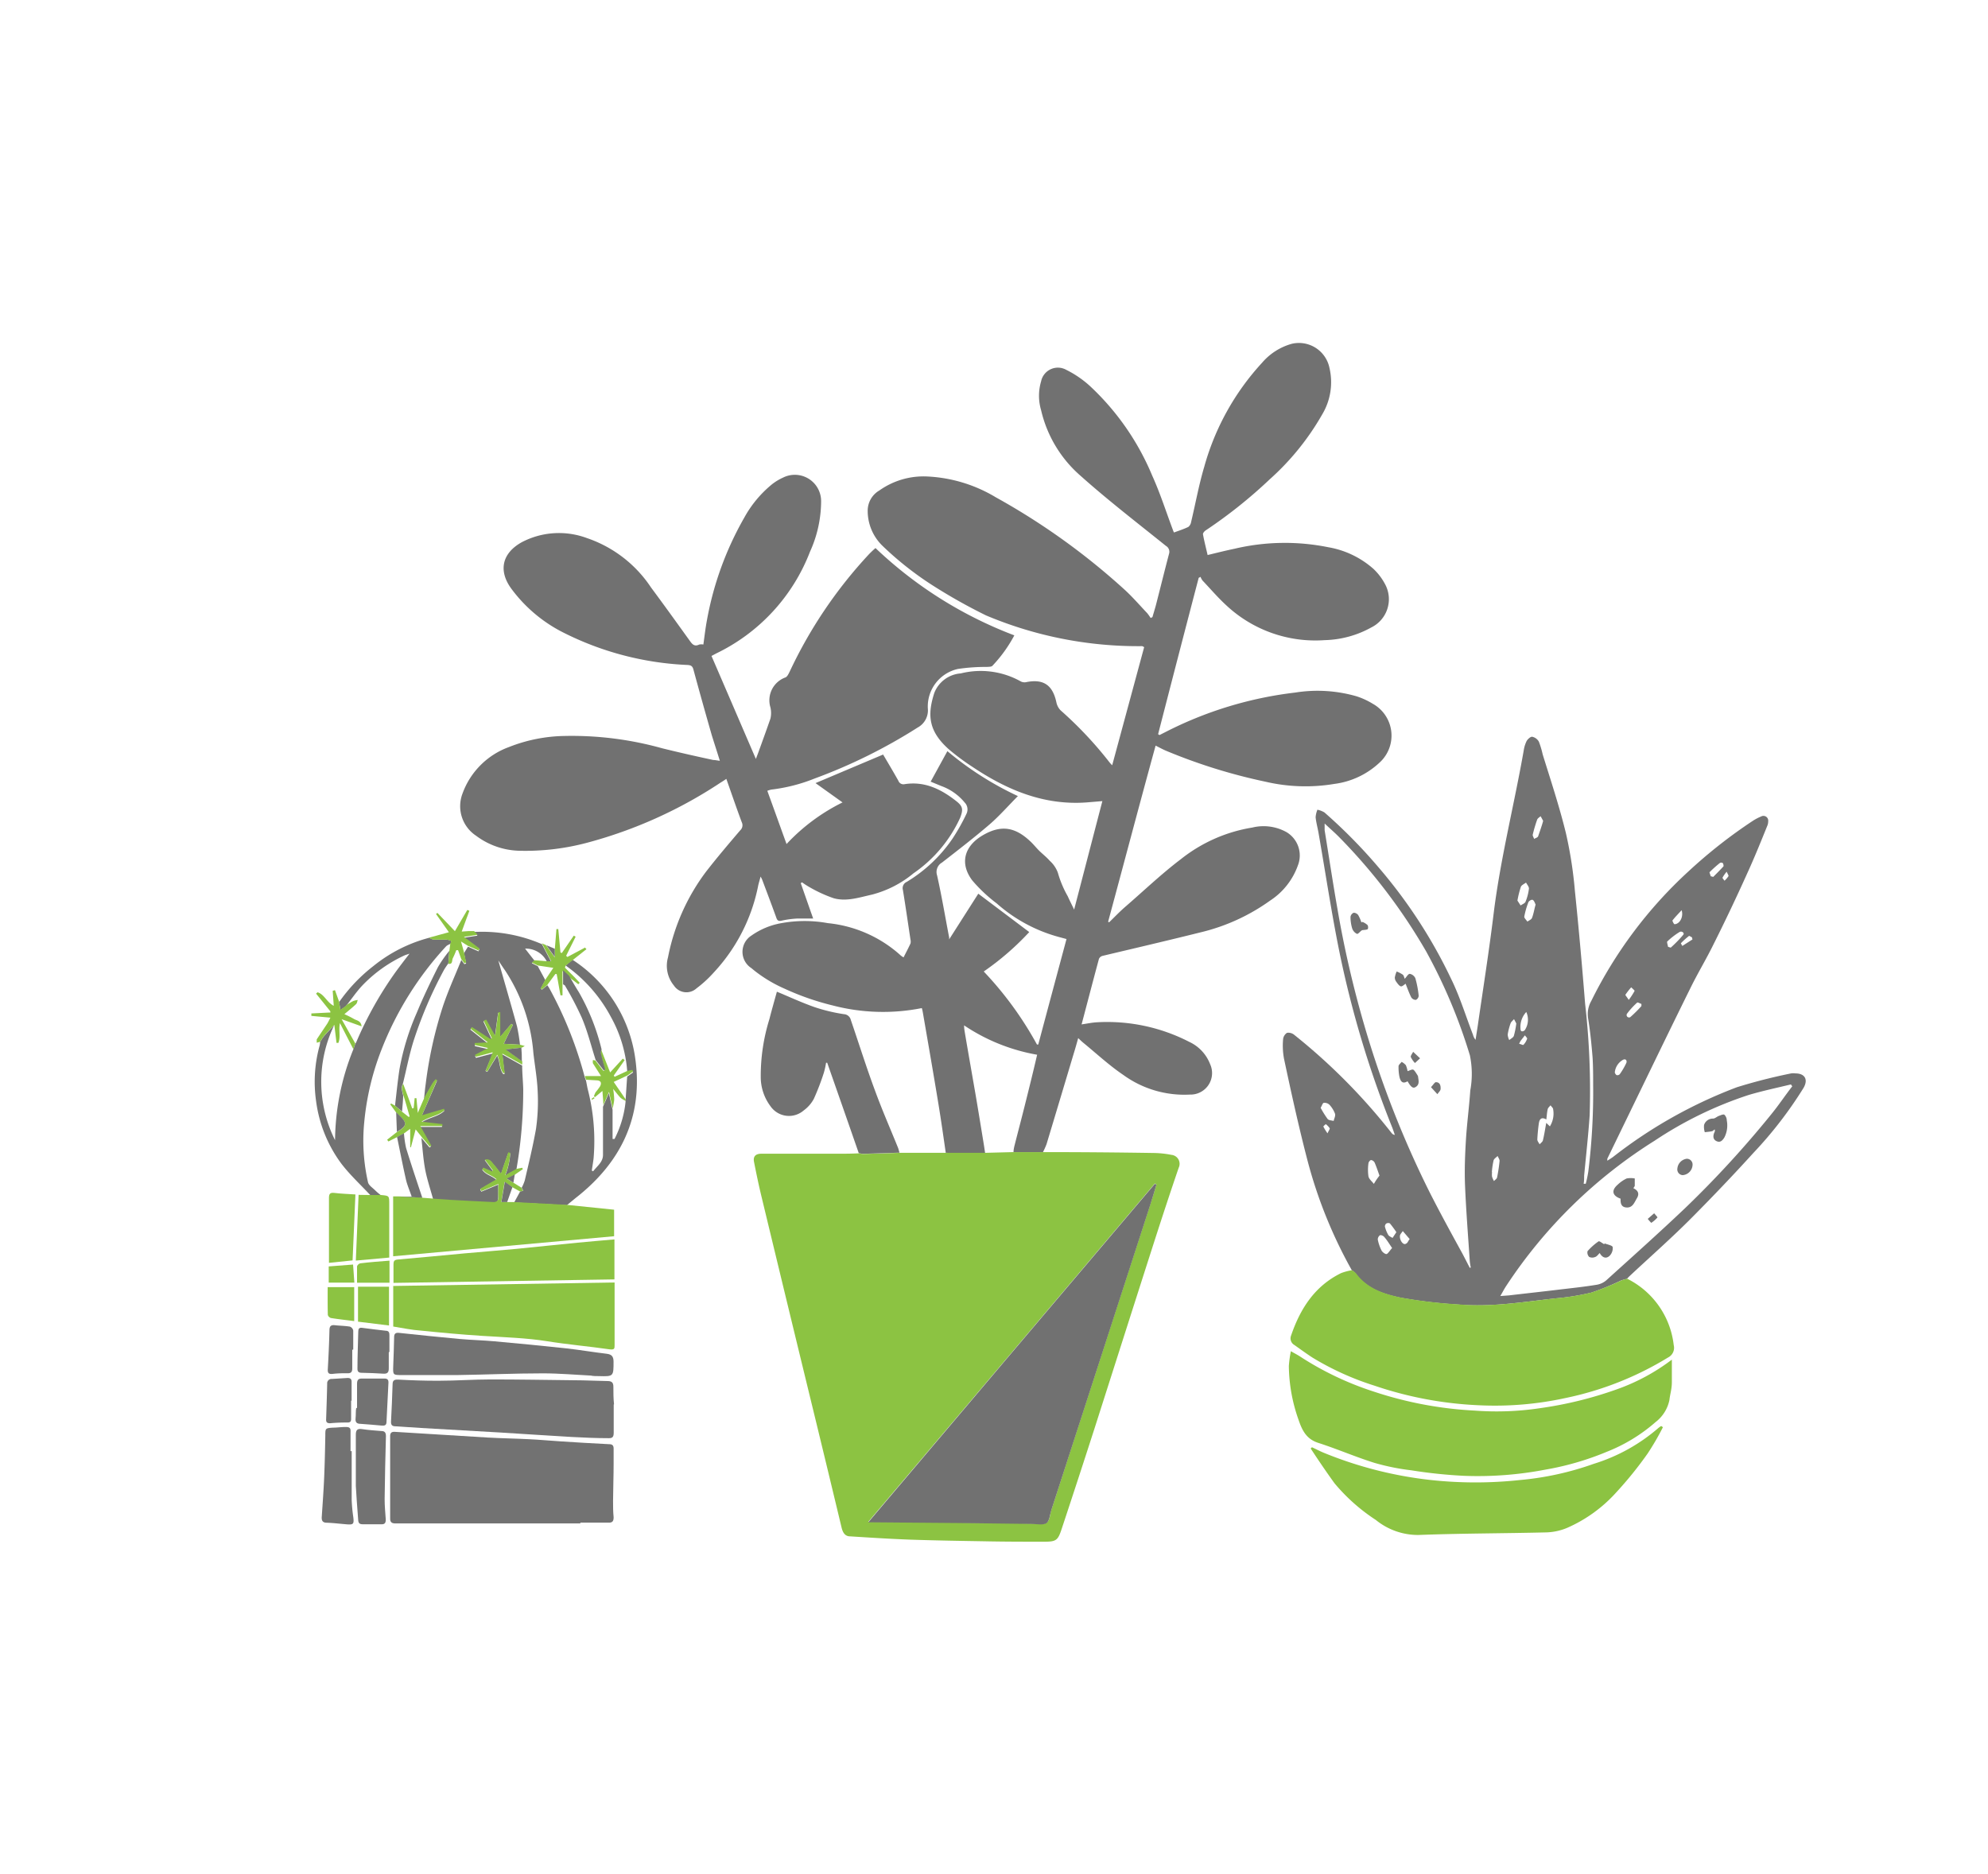
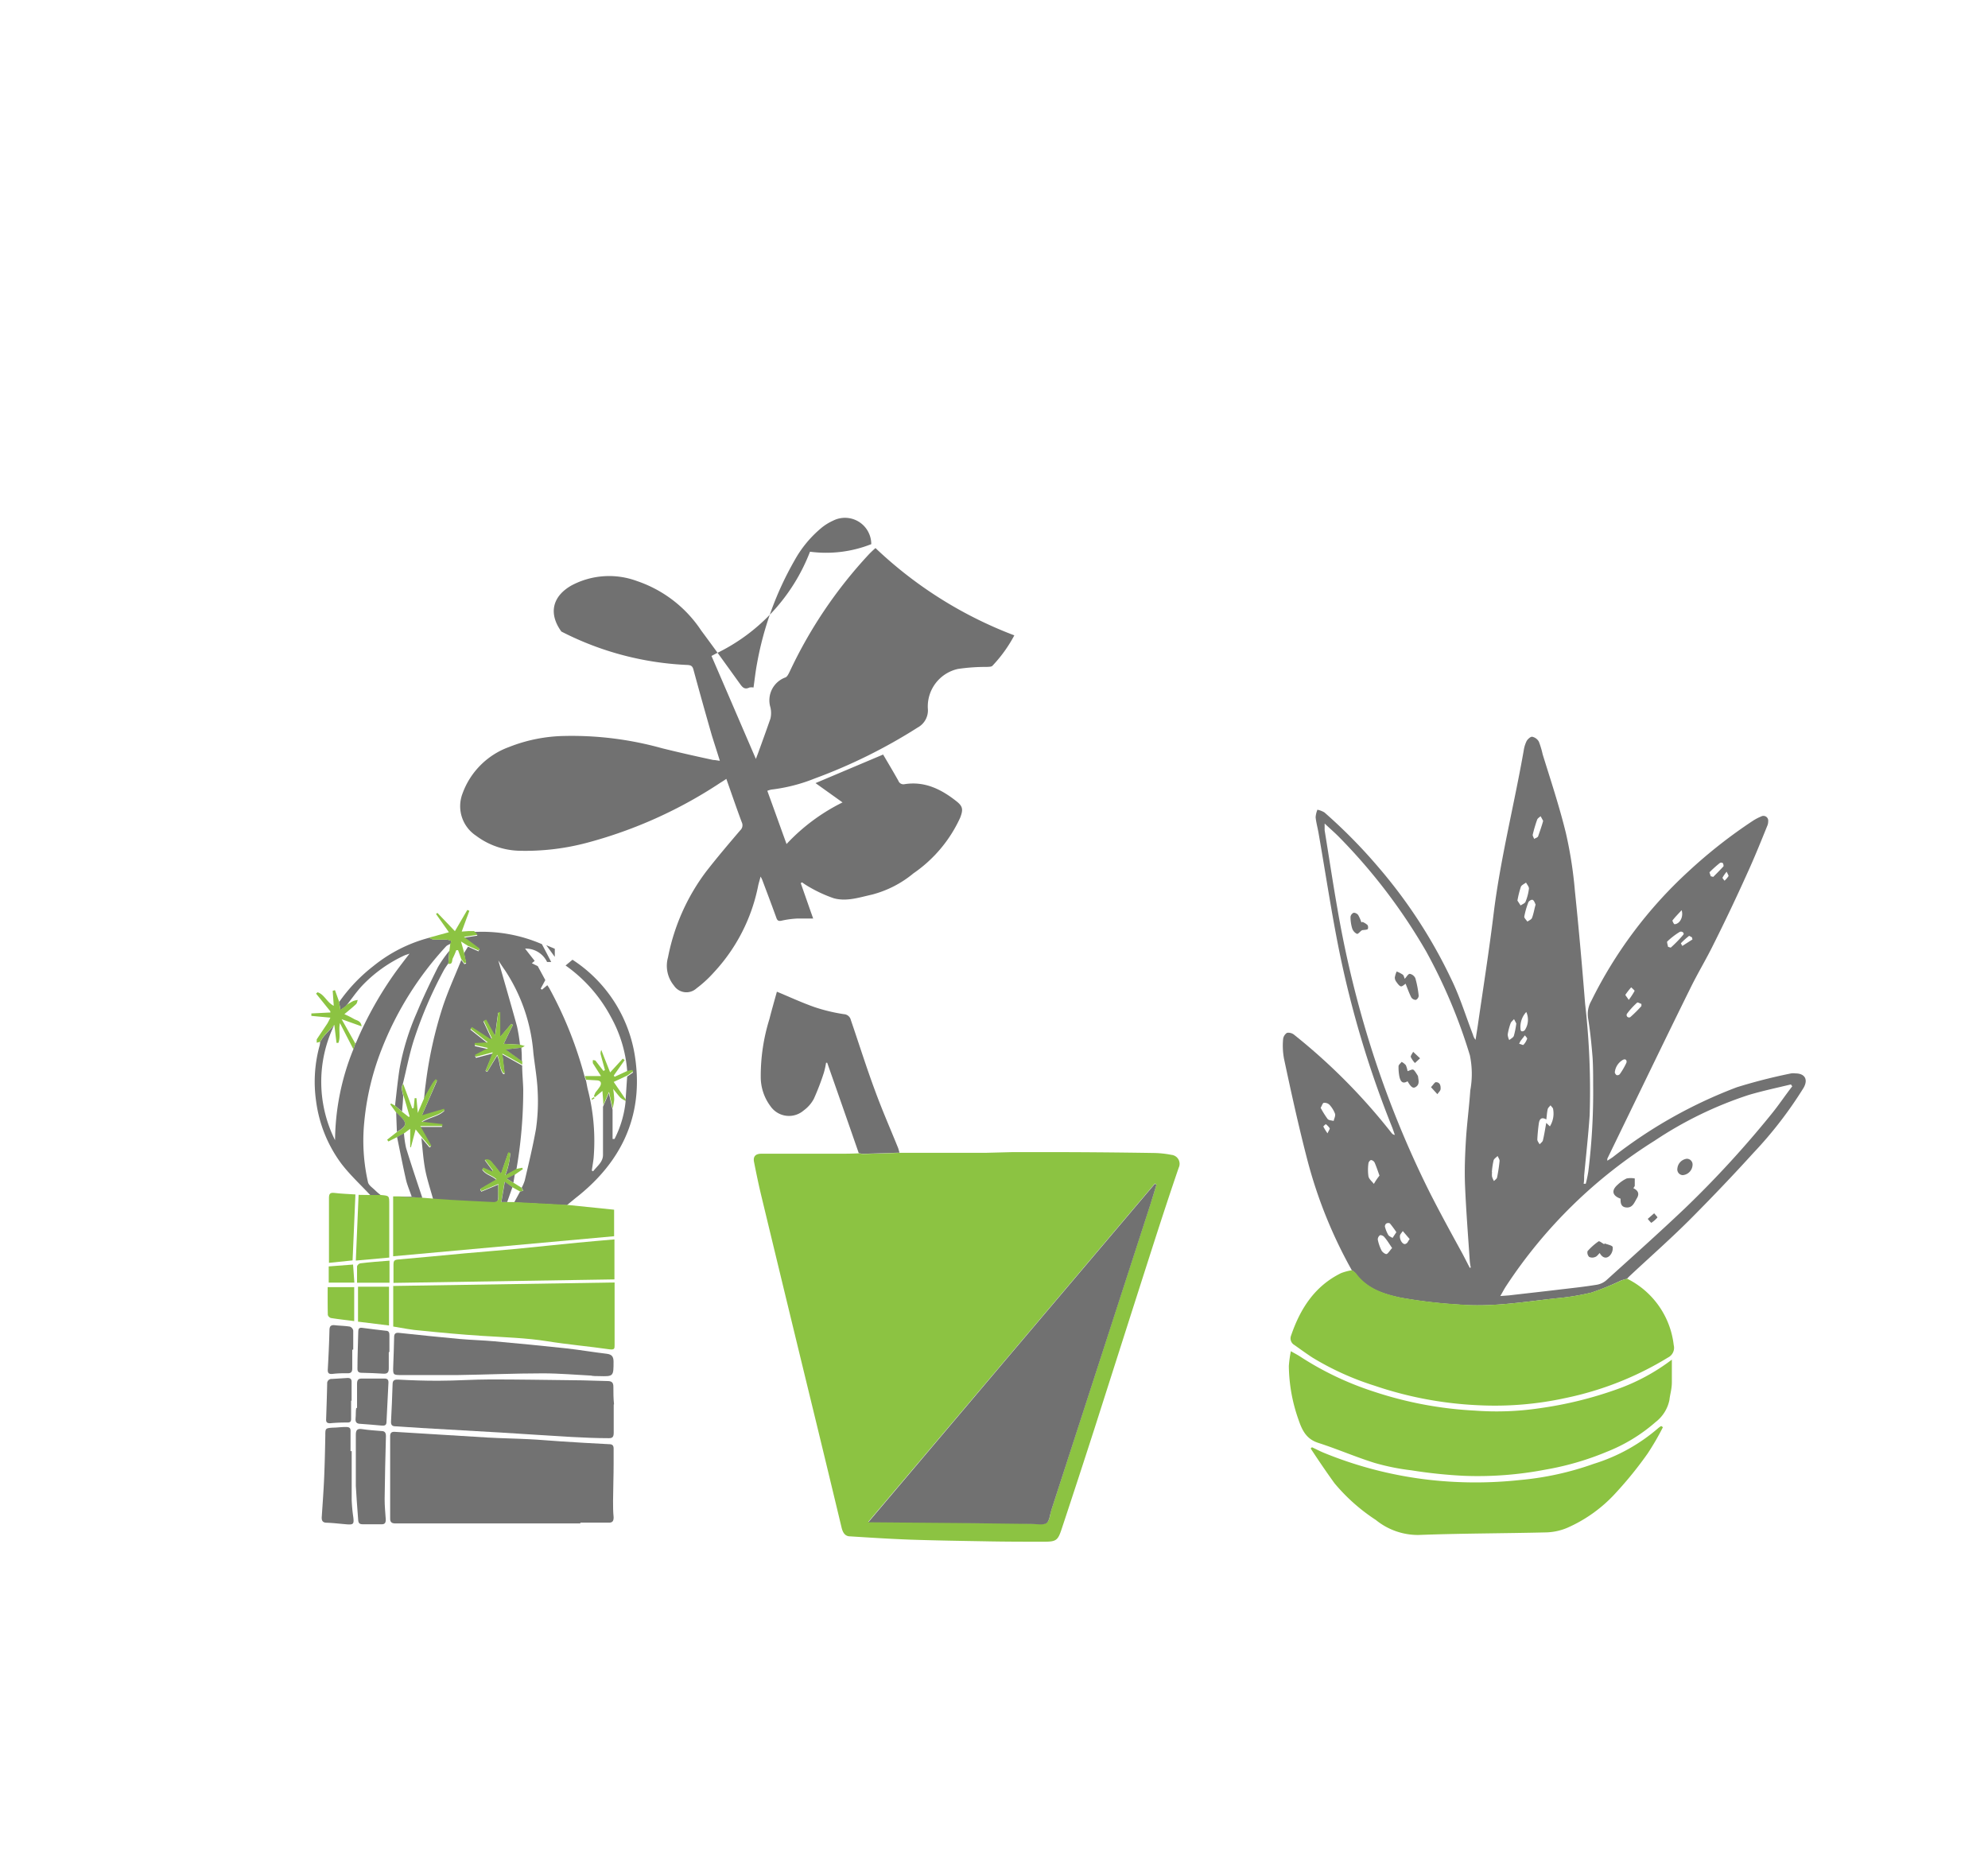
<svg xmlns="http://www.w3.org/2000/svg" viewBox="0 0 244.99 230.98">
  <rect x="0" y="0" width="244.99" height="230.98" fill="#333333" stroke="none" />
  <defs>
    <style>.cls-1{fill:#fff;}.cls-2{fill:#717171;}.cls-3{fill:#727272;}.cls-4{fill:#8cc342;}.cls-5{fill:#8cc342;}</style>
  </defs>
  <g id="Layer_2" data-name="Layer 2">
    <g id="Body_Section" data-name="Body Section">
      <rect class="cls-1" width="244.99" height="230.98" transform="translate(244.99 230.98) rotate(180)" />
-       <path class="cls-2" d="M116.55,142.09c-.29-2-.57-4-.9-6-.62-3.78-1.28-7.56-1.93-11.33a4.3,4.3,0,0,0-.12-.51,24.49,24.49,0,0,1-11-.33,32.32,32.32,0,0,1-5.91-2.06,17,17,0,0,1-3.75-2.25l-.35-.29a2.38,2.38,0,0,1,0-4,9.13,9.13,0,0,1,3.71-1.54,15.93,15.93,0,0,1,5.72,0,15.69,15.69,0,0,1,9,4,2.35,2.35,0,0,0,.33.22c.3-.59.59-1.14.85-1.7a1,1,0,0,0,0-.5c-.3-2-.6-4.07-.93-6.1a.84.84,0,0,1,.46-1,18.14,18.14,0,0,0,5.64-5.32,24.94,24.94,0,0,0,1.73-3.07,1.22,1.22,0,0,0-.22-1.4A6.65,6.65,0,0,0,116,96.88l-1.31-.54,2.06-3.76a39.25,39.25,0,0,0,8.69,5.54c-1.22,1.23-2.29,2.46-3.51,3.51-1.89,1.62-3.87,3.15-5.84,4.68a1.34,1.34,0,0,0-.61,1.58c.57,2.54,1,5.11,1.49,7.66,0,.1,0,.2,0,.23l3.59-5.63,6.28,4.73a33.81,33.81,0,0,1-5.61,4.86,43,43,0,0,1,6.56,9l.16,0c1.15-4.32,2.31-8.64,3.48-13l-1-.27a19.05,19.05,0,0,1-7.6-4.12,18.84,18.84,0,0,1-3-2.82c-1.6-2.11-1-4.23,1.25-5.56s4-1.06,5.89.73c.4.37.74.81,1.13,1.19s.89.77,1.27,1.21a3.64,3.64,0,0,1,1,1.48,12.89,12.89,0,0,0,1.21,2.88c.23.52.48,1,.79,1.65,1.18-4.52,2.31-8.9,3.48-13.37l-1.93.16c-5.28.39-9.84-1.54-14.11-4.4a29.19,29.19,0,0,1-2.83-2.1c-2.53-2.23-2.74-4.21-1.84-7A3.79,3.79,0,0,1,118.4,83a10.12,10.12,0,0,1,7.42,1,1,1,0,0,0,.67.07c2.1-.41,3.23.36,3.69,2.48a2,2,0,0,0,.52,1A47.5,47.5,0,0,1,136.76,94a3.35,3.35,0,0,0,.3.32L141,79.76c-.15-.07-.2-.12-.26-.12a48.23,48.23,0,0,1-19.23-3.79,67.51,67.51,0,0,1-6.72-3.79,39.85,39.85,0,0,1-6-4.75,6,6,0,0,1-1.86-4.41,2.88,2.88,0,0,1,1.44-2.45,9.41,9.41,0,0,1,5.94-1.72,18,18,0,0,1,8.4,2.56,84,84,0,0,1,16,11.5c.94.88,1.79,1.86,2.68,2.8a6.6,6.6,0,0,1,.41.58l.22-.11c.14-.49.3-1,.43-1.48.54-2.1,1.06-4.21,1.61-6.3a.84.84,0,0,0-.38-1c-3.53-2.84-7.13-5.61-10.5-8.62a15.27,15.27,0,0,1-4.88-8.1,6.25,6.25,0,0,1,0-3.56,2.11,2.11,0,0,1,3.11-1.41,12.59,12.59,0,0,1,2.92,2A31.75,31.75,0,0,1,142,58.64c1,2.21,1.72,4.5,2.57,6.75a1.13,1.13,0,0,0,.11.24c.62-.23,1.22-.42,1.77-.69a1,1,0,0,0,.34-.62c.54-2.26.95-4.55,1.61-6.77a31.21,31.21,0,0,1,7.14-12.85,7.42,7.42,0,0,1,3.67-2.33,3.84,3.84,0,0,1,4.63,3,7.71,7.71,0,0,1-.9,5.71,31.84,31.84,0,0,1-6.47,8,59.16,59.16,0,0,1-7.9,6.3c-.15.1-.35.34-.32.48.15.84.37,1.67.57,2.55,1-.24,2.14-.53,3.29-.77a27,27,0,0,1,11.59-.19,11.25,11.25,0,0,1,5.56,2.67,7.29,7.29,0,0,1,1.49,2A3.88,3.88,0,0,1,169,77.33a12.44,12.44,0,0,1-5.77,1.57,16.06,16.06,0,0,1-12.16-4.34c-1-.92-1.92-2-2.87-3a1.69,1.69,0,0,1-.25-.46l-.23.12q-2.52,9.63-5,19.27l.17.11.67-.34a47.08,47.08,0,0,1,16.06-4.9,17.38,17.38,0,0,1,7.55.46,9.22,9.22,0,0,1,2,.92A4.49,4.49,0,0,1,170,94a10,10,0,0,1-5.56,2.62,21.63,21.63,0,0,1-8.48-.27,68.4,68.4,0,0,1-12.27-3.82c-.4-.17-.78-.38-1.28-.63-2,7.28-3.9,14.49-5.85,21.7l.12.08c.62-.6,1.21-1.22,1.85-1.79,2.32-2,4.57-4.16,7-6a19,19,0,0,1,8.79-3.89,5.82,5.82,0,0,1,4.2.55,3.35,3.35,0,0,1,1.43,4.1,8.63,8.63,0,0,1-3.44,4.36,24.36,24.36,0,0,1-8.54,3.9c-4,1-8,1.93-12.08,2.9a.67.67,0,0,0-.46.37c-.72,2.66-1.41,5.32-2.14,8.08.7-.1,1.29-.23,1.89-.26a22.07,22.07,0,0,1,11.39,2.42,5,5,0,0,1,2.55,2.72,2.65,2.65,0,0,1-2.48,3.77,12.81,12.81,0,0,1-8.21-2.42c-1.73-1.17-3.28-2.61-4.9-3.94-.2-.16-.38-.34-.66-.6-.21.76-.39,1.4-.58,2-1.1,3.69-2.21,7.39-3.32,11.07a9.28,9.28,0,0,1-.45,1l-3.62,0c0-.26.05-.52.11-.77.43-1.7.88-3.39,1.3-5.08.5-2,1-4,1.5-6.17a23.31,23.31,0,0,1-9-3.62c0,.41.06.69.11,1,.43,2.54.88,5.08,1.32,7.62.31,1.83.61,3.67.91,5.5.09.53.17,1.07.25,1.61Z" />
-       <path class="cls-2" d="M87.68,80.85c1.83,4.23,3.62,8.4,5.47,12.69.12-.32.22-.57.31-.82.5-1.38,1-2.75,1.48-4.14a3,3,0,0,0,0-1.4,3,3,0,0,1,1.84-3.68c.24-.08.41-.47.55-.75a56.16,56.16,0,0,1,9.74-14.42c.18-.19.37-.37.56-.55l.26-.23A51,51,0,0,0,125,78.31a17,17,0,0,1-2.7,3.75c-.13.14-.45.12-.68.14a23.44,23.44,0,0,0-3.57.25,4.74,4.74,0,0,0-3.71,4.85,2.41,2.41,0,0,1-1.25,2.37,66,66,0,0,1-12.66,6.27,21,21,0,0,1-5.38,1.38,3.16,3.16,0,0,0-.49.15c.79,2.17,1.55,4.3,2.37,6.56a23.89,23.89,0,0,1,6.9-5.13l-3.33-2.38L108.83,93c.63,1.07,1.27,2.14,1.88,3.23a.66.66,0,0,0,.77.42c2.51-.39,4.56.65,6.44,2.15.74.6.79,1,.4,2a16.75,16.75,0,0,1-5.75,6.84,13.17,13.17,0,0,1-5.14,2.63c-1.54.34-3.11.88-4.69.44a16.8,16.8,0,0,1-2.9-1.32,9.5,9.5,0,0,1-1-.64l-.16.1c.5,1.43,1,2.86,1.53,4.36-.67,0-1.28,0-1.89,0a11.2,11.2,0,0,0-1.93.25c-.48.12-.61,0-.75-.43-.56-1.55-1.14-3.08-1.72-4.62a3.26,3.26,0,0,0-.19-.37c-.12.48-.24.83-.31,1.19A21.89,21.89,0,0,1,88,119.82a14.71,14.71,0,0,1-2.17,2,1.84,1.84,0,0,1-2.78-.35,3.83,3.83,0,0,1-.73-3.47A25.72,25.72,0,0,1,87,107.45c1.35-1.74,2.78-3.42,4.22-5.11a.84.84,0,0,0,.19-1c-.65-1.74-1.25-3.5-1.9-5.34-.25.17-.46.31-.68.44a55.68,55.68,0,0,1-16.44,7.42,29.45,29.45,0,0,1-8.31,1A9.24,9.24,0,0,1,58.66,103,4.36,4.36,0,0,1,57,97.8a9.56,9.56,0,0,1,5.71-5.72,19.41,19.41,0,0,1,6.86-1.37,41.33,41.33,0,0,1,12,1.51c2.1.52,4.22,1,6.33,1.45.23,0,.46.06.81.1-.35-1.13-.68-2.14-1-3.17-.77-2.69-1.53-5.39-2.26-8.09-.12-.43-.31-.52-.72-.55a37.48,37.48,0,0,1-15.55-4.12A18.07,18.07,0,0,1,63,72.54c-1.62-2.23-1.11-4.37,1.3-5.71a9.87,9.87,0,0,1,8-.52,15.42,15.42,0,0,1,7.93,6.1c1.59,2.14,3.15,4.31,4.71,6.48.32.44.58.87,1.23.55a1.39,1.39,0,0,1,.51,0c.14-1,.25-2,.44-3a39.59,39.59,0,0,1,4.6-12.64,14,14,0,0,1,3.43-4.12,6.55,6.55,0,0,1,1.34-.81,3.24,3.24,0,0,1,4.7,2.9A15.13,15.13,0,0,1,99.82,68,23.13,23.13,0,0,1,88.26,80.54Z" />
+       <path class="cls-2" d="M87.68,80.85c1.83,4.23,3.62,8.4,5.47,12.69.12-.32.22-.57.31-.82.5-1.38,1-2.75,1.48-4.14a3,3,0,0,0,0-1.4,3,3,0,0,1,1.84-3.68c.24-.08.41-.47.55-.75a56.16,56.16,0,0,1,9.74-14.42c.18-.19.37-.37.56-.55l.26-.23A51,51,0,0,0,125,78.31a17,17,0,0,1-2.7,3.75c-.13.14-.45.12-.68.14a23.44,23.44,0,0,0-3.57.25,4.74,4.74,0,0,0-3.71,4.85,2.41,2.41,0,0,1-1.25,2.37,66,66,0,0,1-12.66,6.27,21,21,0,0,1-5.38,1.38,3.16,3.16,0,0,0-.49.15c.79,2.17,1.55,4.3,2.37,6.56a23.89,23.89,0,0,1,6.9-5.13l-3.33-2.38L108.83,93c.63,1.07,1.27,2.14,1.88,3.23a.66.66,0,0,0,.77.42c2.51-.39,4.56.65,6.44,2.15.74.6.79,1,.4,2a16.75,16.75,0,0,1-5.75,6.84,13.17,13.17,0,0,1-5.14,2.63c-1.54.34-3.11.88-4.69.44a16.8,16.8,0,0,1-2.9-1.32,9.5,9.5,0,0,1-1-.64l-.16.1c.5,1.43,1,2.86,1.53,4.36-.67,0-1.28,0-1.89,0a11.2,11.2,0,0,0-1.93.25c-.48.12-.61,0-.75-.43-.56-1.55-1.14-3.08-1.72-4.62a3.26,3.26,0,0,0-.19-.37c-.12.48-.24.83-.31,1.19A21.89,21.89,0,0,1,88,119.82a14.71,14.71,0,0,1-2.17,2,1.84,1.84,0,0,1-2.78-.35,3.83,3.83,0,0,1-.73-3.47A25.72,25.72,0,0,1,87,107.45c1.35-1.74,2.78-3.42,4.22-5.11a.84.84,0,0,0,.19-1c-.65-1.74-1.25-3.5-1.9-5.34-.25.17-.46.31-.68.44a55.68,55.68,0,0,1-16.44,7.42,29.45,29.45,0,0,1-8.31,1A9.24,9.24,0,0,1,58.66,103,4.36,4.36,0,0,1,57,97.8a9.56,9.56,0,0,1,5.71-5.72,19.41,19.41,0,0,1,6.86-1.37,41.33,41.33,0,0,1,12,1.51c2.1.52,4.22,1,6.33,1.45.23,0,.46.06.81.1-.35-1.13-.68-2.14-1-3.17-.77-2.69-1.53-5.39-2.26-8.09-.12-.43-.31-.52-.72-.55a37.48,37.48,0,0,1-15.55-4.12c-1.62-2.23-1.11-4.37,1.3-5.71a9.87,9.87,0,0,1,8-.52,15.42,15.42,0,0,1,7.93,6.1c1.59,2.14,3.15,4.31,4.71,6.48.32.44.58.87,1.23.55a1.39,1.39,0,0,1,.51,0c.14-1,.25-2,.44-3a39.59,39.59,0,0,1,4.6-12.64,14,14,0,0,1,3.43-4.12,6.55,6.55,0,0,1,1.34-.81,3.24,3.24,0,0,1,4.7,2.9A15.13,15.13,0,0,1,99.82,68,23.13,23.13,0,0,1,88.26,80.54Z" />
      <path class="cls-3" d="M166.59,156.56A57.45,57.45,0,0,1,161.12,143c-1.08-4.15-2-8.34-2.89-12.53a8.8,8.8,0,0,1-.11-2.35,1.08,1.08,0,0,1,.48-.82,1.13,1.13,0,0,1,.91.26,73.46,73.46,0,0,1,12,12.11.56.56,0,0,0,.38.21c-.1-.3-.2-.6-.31-.89a125.59,125.59,0,0,1-6.49-21.53c-1-4.89-1.73-9.82-2.59-14.73-.11-.66-.3-1.32-.37-2a3,3,0,0,1,.22-.93,2.85,2.85,0,0,1,.86.33,64.6,64.6,0,0,1,6.67,6.77,61.71,61.71,0,0,1,8.94,13.73c1.09,2.21,1.81,4.6,2.7,6.9a1.57,1.57,0,0,0,.32.63l.27-1.73c.68-4.72,1.43-9.44,2-14.17.85-6.64,2.5-13.14,3.66-19.73a4,4,0,0,1,.36-1.19c.14-.25.5-.57.7-.53a1.23,1.23,0,0,1,.81.6,10.52,10.52,0,0,1,.47,1.57c1,3.22,2.06,6.42,2.86,9.69a51.45,51.45,0,0,1,1.11,7.12c.48,4.63.89,9.28,1.26,13.92a94.44,94.44,0,0,1,.56,13.76c-.17,2.48-.45,5-.68,7.43,0,.34,0,.68-.06,1l.26,0a14.22,14.22,0,0,0,.32-1.55,79.33,79.33,0,0,0,.59-10.67c0-1.11,0-2.23-.07-3.35-.13-1.61-.29-3.22-.55-4.81a3.25,3.25,0,0,1,.38-2.13,54.07,54.07,0,0,1,12-16,61.33,61.33,0,0,1,7.95-6.24,6.23,6.23,0,0,1,1-.52.59.59,0,0,1,.86.62,1.29,1.29,0,0,1-.1.51c-.81,2-1.59,3.94-2.47,5.86q-2,4.45-4.2,8.84c-.86,1.75-1.87,3.42-2.73,5.16-2.43,4.91-4.81,9.84-7.2,14.76l-3.12,6.43a1.82,1.82,0,0,0,0,.25c.27-.17.49-.31.7-.46a58,58,0,0,1,15.28-8.6,67.84,67.84,0,0,1,6.67-1.7,1.83,1.83,0,0,1,.52,0c1.2,0,1.6.78,1,1.8a49.91,49.91,0,0,1-6.17,8c-2.46,2.71-5,5.37-7.56,7.95s-5.17,4.86-7.76,7.29l-.27.28a6.68,6.68,0,0,0-.73.21,31.55,31.55,0,0,1-3.68,1.5,30.51,30.51,0,0,1-4.38.7c-4,.44-7.94,1.11-12,.76a61.89,61.89,0,0,1-7.08-.84c-2.1-.43-4.21-1.1-5.59-3A2,2,0,0,0,166.59,156.56Zm14.54-.29.12-.05a6.5,6.5,0,0,1-.12-.75c-.21-3.14-.46-6.28-.59-9.42-.07-1.84,0-3.68.11-5.51.12-2,.4-4.09.54-6.14a11.28,11.28,0,0,0-.05-4.33,66.4,66.4,0,0,0-5.38-12.79,69.89,69.89,0,0,0-10.63-14c-.57-.59-1.19-1.12-1.89-1.78,0,.4,0,.62,0,.83.52,3.19,1,6.39,1.56,9.58a129.42,129.42,0,0,0,3.32,14.43,123.34,123.34,0,0,0,8.1,20.69c1.28,2.52,2.64,5,4,7.48C180.54,155.12,180.83,155.69,181.13,156.27Zm39.74-22.38c-.06-.07-.11-.16-.17-.23-1.74.42-3.49.79-5.21,1.3a47.3,47.3,0,0,0-11.59,5.64,59.94,59.94,0,0,0-18.26,17.86c-.25.37-.45.77-.75,1.28l1.08-.08c2.13-.25,4.26-.48,6.39-.74,1.47-.17,2.95-.33,4.41-.57a2.42,2.42,0,0,0,1.17-.54c3.26-2.95,6.54-5.88,9.73-8.91a126.16,126.16,0,0,0,10.61-11.56C219.19,136.23,220,135,220.87,133.89ZM191,138.83a3,3,0,0,0,.4-2.11c0-.16-.21-.32-.32-.49-.12.16-.31.3-.35.48-.09.39-.11.8-.17,1.27-.63-.37-.85,0-.92.47s-.16,1.3-.19,2c0,.2.19.4.28.59.15-.16.37-.31.41-.49.17-.71.28-1.43.41-2.15Zm-21,6.07c-.22-.62-.39-1.13-.6-1.61a.6.6,0,0,0-.43-.31c-.13,0-.32.26-.33.4a5.77,5.77,0,0,0,0,1.61c.07.34.43.62.67.93C169.5,145.58,169.72,145.25,170,144.9ZM187,111l.39.6c.21-.15.54-.26.61-.46a6.21,6.21,0,0,0,.42-1.63c0-.23-.23-.48-.36-.73-.22.17-.55.3-.64.53A12.26,12.26,0,0,0,187,111Zm2.26.53c-.11-.21-.18-.49-.35-.6s-.49.12-.56.27a10.15,10.15,0,0,0-.51,1.79c0,.17.25.4.39.6.19-.14.48-.25.56-.44C189,112.61,189.07,112.08,189.24,111.49Zm-17.68,42.33c-.37-.54-.64-1-1-1.41-.1-.13-.41-.26-.52-.2a.64.64,0,0,0-.27.53,5.18,5.18,0,0,0,.46,1.34c.11.22.48.49.64.44S171.29,154.11,171.56,153.82Zm-8.81-17.28a11.24,11.24,0,0,0,.84,1.34c.14.17.49.17.74.24.07-.3.25-.63.17-.89a3.42,3.42,0,0,0-.68-1.1.85.85,0,0,0-.66-.24C163,135.9,162.94,136.23,162.75,136.54Zm27.42-35.37c-.13-.24-.23-.43-.34-.61-.14.14-.36.25-.42.43a17.41,17.41,0,0,0-.55,1.87c0,.14.12.33.18.5.17-.11.43-.17.49-.32C189.77,102.44,190,101.81,190.17,101.17Zm-6.32,43.27a2.54,2.54,0,0,0,0,.55,2.87,2.87,0,0,0,.24.54c.13-.15.34-.27.38-.44a19.86,19.86,0,0,0,.31-2.05c0-.19-.16-.4-.24-.6-.18.18-.45.34-.5.55A9.56,9.56,0,0,0,183.85,144.44Zm21.7-27.78.32.1a15.5,15.5,0,0,0,1.55-1.59c.18-.23-.21-.5-.47-.33a8.58,8.58,0,0,0-1.48,1.14C205.37,116.07,205.52,116.43,205.55,116.66Zm-18.69,9.49c-.08-.17-.19-.37-.3-.58-.14.17-.35.32-.42.51a7.48,7.48,0,0,0-.36,1.39,1.84,1.84,0,0,0,.19.68c.2-.17.49-.3.57-.52A10.28,10.28,0,0,0,186.86,126.15ZM202.28,124c0-.09,0-.18,0-.26-.18-.06-.46-.23-.52-.17a9.13,9.13,0,0,0-1.26,1.38.3.3,0,0,0,.4.42A15.27,15.27,0,0,0,202.28,124Zm-30.2,27.87a12.17,12.17,0,0,0-.78-1.06c-.07-.09-.33-.09-.47,0a.46.46,0,0,0-.16.38,4.09,4.09,0,0,0,.4,1c.1.18.35.27.54.39ZM210.82,108l.31.08c.43-.43.86-.86,1.27-1.31,0-.06,0-.3-.11-.4a.34.34,0,0,0-.35,0,14.7,14.7,0,0,0-1.25,1.12C210.63,107.52,210.77,107.79,210.82,108ZM199,132.17c0,.08.1.27.22.34a.41.41,0,0,0,.39-.11,8.83,8.83,0,0,0,.81-1.39c.11-.27-.06-.57-.42-.38A2,2,0,0,0,199,132.17Zm-10.91-7.44a2.7,2.7,0,0,0-.71,2.1c0,.34.28.36.52.15A2.32,2.32,0,0,0,188.09,124.73Zm-14.36,28-.86-1c-.12.2-.33.39-.35.59-.05.53.37,1.12.68,1S173.48,153,173.73,152.71Zm33.5-40.54c-.45.49-.82.86-1.13,1.27,0,.06.17.46.27.45C207,113.89,207.5,113,207.23,112.17Zm-6.52,11.06a8.61,8.61,0,0,0,.73-1.12c0-.07-.27-.29-.42-.44a8.89,8.89,0,0,0-.71.91C200.27,122.65,200.5,122.89,200.71,123.23Zm7.86-7.46-.06-.26c-.13-.06-.32-.2-.37-.17a10.22,10.22,0,0,0-1,.9s.11.21.18.33Zm-21.19,12.51c-.06.12-.12.24-.17.36.18,0,.47.19.53.12a2,2,0,0,0,.46-.77c0-.08-.18-.26-.28-.4Zm-23.79,11.4c.15-.35.32-.55.27-.65a2.27,2.27,0,0,0-.48-.5c-.11.11-.32.26-.29.32A6.64,6.64,0,0,0,163.59,139.68Zm49.19-32.25a4.32,4.32,0,0,0-.51.73c0,.08.16.25.25.37A3,3,0,0,0,213,108C213.06,107.93,212.91,107.74,212.78,107.43Z" />
      <path class="cls-4" d="M124.86,142l3.62,0q6.87,0,13.73.11a12,12,0,0,1,2.15.23,1.11,1.11,0,0,1,.9,1.58c-1,2.91-1.95,5.81-2.89,8.72-2.51,7.82-5,15.64-7.5,23.46q-2,6.21-4.06,12.42c-.44,1.32-.66,1.5-2.1,1.5-2.43,0-4.86,0-7.29-.05-3-.05-6.09-.1-9.13-.2-2.51-.09-5-.25-7.53-.41-.65,0-.91-.51-1.05-1.09q-1.53-6.39-3.08-12.77-3.41-14-6.8-28.07c-.34-1.4-.63-2.82-.91-4.23-.13-.69.22-1,.9-1l9.26,0c.92,0,1.84,0,2.76-.05a2.8,2.8,0,0,0,.57.08l4.44-.14,5.7,0h4.85ZM142.52,146l-.2-.13L107,187.57l.4,0c3.61,0,7.23.06,10.84.09l8.93.12c.61,0,1.36.19,1.79-.09s.42-1.05.61-1.61q2.61-8.09,5.23-16.17,3.49-10.8,7-21.61C142.05,147.55,142.28,146.77,142.52,146Z" />
      <path class="cls-5" d="M166.59,156.56a2,2,0,0,1,.52.38c1.39,1.9,3.5,2.56,5.6,3a59.3,59.3,0,0,0,7.07.83c4,.36,8-.31,11.95-.75a29.19,29.19,0,0,0,4.38-.71,32.35,32.35,0,0,0,3.69-1.49,6.09,6.09,0,0,1,.73-.21,10.45,10.45,0,0,1,5.73,8.18,1.33,1.33,0,0,1-.69,1.52,39.47,39.47,0,0,1-12.64,5,40.75,40.75,0,0,1-10.73.89,46,46,0,0,1-12.81-2.41,34.78,34.78,0,0,1-7.66-3.47c-.75-.49-1.45-1-2.21-1.54a.94.94,0,0,1-.41-1.18c1.13-3.31,2.92-6.1,6.17-7.69A7.07,7.07,0,0,1,166.59,156.56Z" />
      <path class="cls-3" d="M70.55,118.29a17.33,17.33,0,0,1,7.74,12.2c1,7.15-1.77,12.82-7.38,17.19l-1.06.87-6.49-.34.74-1.36.38-.08c-.06-.13-.12-.25-.19-.38a5.06,5.06,0,0,0,.38-.9c.49-2.1,1-4.2,1.38-6.33a23.88,23.88,0,0,0,.21-4.63c-.06-1.59-.35-3.17-.53-4.75a21.48,21.48,0,0,0-3.5-10.19c-.28-.39-.54-.8-.82-1.21.78,2.74,1.56,5.41,2.3,8.11a21.06,21.06,0,0,1,.37,2.27l-2-.11c.4-.83.76-1.58,1.13-2.33l-.2-.12-1.4,1.65v-3l-.23,0c-.12.92-.25,1.84-.39,2.9l-1.11-2-.31.15,1,2.15-.16.1-2.29-1.48-.16.23,2.17,1.72-1.61.08,0,.24,1.65.37-1.62.84.1.24,2.09-.55L59.83,132l.22.11,1.22-2c.36.8.26,1.64.74,2.27l.17,0c-.09-.77-.18-1.53-.28-2.42l2.45,1.37c0,1,.11,2,.13,2.95a57.07,57.07,0,0,1-.84,9.86l-1.4.79a8.74,8.74,0,0,0,.64-2.77l-.24-.06c-.29.83-.57,1.66-.9,2.61-.34-.44-.59-.79-.88-1.11s-.45-.76-1.12-.6l1,1.34-.11.12-1.07-.47a2.14,2.14,0,0,1-.13.19c.4.62,1.23.75,1.74,1.25l-2,1.16.14.29,2.09-.87c0,.56,0,1.06,0,1.56s-.17.63-.56.69c-1.81-.09-3.62-.17-5.42-.27-1.15-.07-2.3-.18-3.45-.27l1.4.06c-.37-1.34-.78-2.54-1-3.78s-.3-2.5-.44-3.75c.34.39.67.79,1,1.18l.19-.13c-.42-.75-.85-1.5-1.35-2.4h2.7c0-.08,0-.16,0-.24l-2.56-.3c1-.65,2.09-.72,2.83-1.42,0-.06,0-.12-.08-.17l-2.71.8,1.9-4.34-.19-.12a5.45,5.45,0,0,0-.41.57c-.36.59-.69,1.2-1,1.8.07-.63.12-1.25.21-1.87a51.26,51.26,0,0,1,2.1-9.51c.66-2,1.52-3.85,2.29-5.78l.38.52.21-.09c-.08-.42-.17-.85-.26-1.27l.49-.8,1.3.58c0-.08.08-.17.13-.25l-1.92-1.43,1.66-.26-.41-.45a18.55,18.55,0,0,1,8.35,1.5c.38.71.75,1.43,1.15,2.2l-.51,0a2.9,2.9,0,0,0-2.71-1.65c.39.51.78,1,1.18,1.51l-.35.29.73.36.93,1.72-.57,1.06.16.12.66-.55c.1.15.2.29.28.44a48.52,48.52,0,0,1,4.33,10.89l.16.45c.07.31.12.64.2,1a25.44,25.44,0,0,1,.73,8.56c-.06.51-.15,1-.22,1.51l.17.08c.48-.63,1.2-1.12,1.21-2,0-2,0-4,0-5.95l.72-1.68.46,2.05v3.6l.24,0a12.93,12.93,0,0,0,1.36-4.57l0-.18c.07-1,.13-2,.2-2.94l.72-.5a2,2,0,0,0-.11-.2l-.6.13a16.2,16.2,0,0,0-2-6.75A18.23,18.23,0,0,0,69.7,119Z" />
      <path class="cls-5" d="M159.08,166.54c.48.28.85.46,1.19.69a38,38,0,0,0,9,4.28,47,47,0,0,0,12.46,2.35,36.1,36.1,0,0,0,8-.29,47.65,47.65,0,0,0,9.54-2.34,24.87,24.87,0,0,0,6.76-3.65c0,1,0,1.9,0,2.77s-.22,1.47-.3,2.21a4.58,4.58,0,0,1-1.7,2.71,20.52,20.52,0,0,1-6,3.66,35.05,35.05,0,0,1-7.6,2.21,44.08,44.08,0,0,1-10,.76,59.61,59.61,0,0,1-6.51-.68,28,28,0,0,1-4.55-.92c-2.33-.73-4.58-1.71-6.91-2.46-1.48-.47-2-1.56-2.44-2.86a20.35,20.35,0,0,1-1.19-6.62A14.34,14.34,0,0,1,159.08,166.54Z" />
      <path class="cls-3" d="M71.53,187.77H56.76c-2.67,0-5.34,0-8,0-.46,0-.69-.13-.68-.62q0-5.08,0-10.17c0-.4.21-.53.59-.5q5.7.36,11.4.7c1.72.1,3.45.12,5.18.21,1.26.06,2.52.18,3.79.26q3,.2,6,.35c.38,0,.57.11.58.52,0,.61,0,1.22,0,1.83,0,1.55-.06,3.11-.07,4.66,0,.65,0,1.31.07,2,0,.46-.13.68-.63.66-1.16,0-2.33,0-3.48,0Z" />
      <path class="cls-5" d="M204.93,175.91a32.76,32.76,0,0,1-1.89,3.25,46.83,46.83,0,0,1-3.87,4.79,17.66,17.66,0,0,1-6.08,4.38,7.2,7.2,0,0,1-2.46.54c-5.28.13-10.56.12-15.83.32a8.23,8.23,0,0,1-5.25-1.85,22.87,22.87,0,0,1-5.09-4.52c-1-1.38-2-2.86-2.94-4.29l.16-.15c.53.24,1,.5,1.58.73a48.86,48.86,0,0,0,13.1,3.31,51.2,51.2,0,0,0,10.93,0,36.72,36.72,0,0,0,9.12-2,22.1,22.1,0,0,0,8-4.45,3.37,3.37,0,0,1,.31-.21Z" />
      <path class="cls-5" d="M48.46,163.5v-5l27.28-.43v2.23c0,1.82,0,3.64,0,5.45,0,.46,0,.64-.62.56-2.56-.37-5.15-.59-7.7-1s-5.34-.49-8-.66c-2.52-.16-5-.39-7.56-.65C50.75,163.93,49.66,163.69,48.46,163.5Z" />
      <path class="cls-2" d="M110.85,142.07l-4.44.14a2.89,2.89,0,0,1-.58-.08q-1.93-5.56-3.89-11.14h-.14a9.8,9.8,0,0,1-.27,1.22,29.91,29.91,0,0,1-1.24,3.23,4.21,4.21,0,0,1-1.24,1.42,2.77,2.77,0,0,1-4.11-.53,6,6,0,0,1-1.19-3.56,23.56,23.56,0,0,1,1.07-7.17c.29-1.15.62-2.28.92-3.37,1.57.65,3.09,1.36,4.67,1.91A21.37,21.37,0,0,0,104,125a.92.92,0,0,1,.85.71c1,2.92,1.92,5.86,3,8.76.87,2.38,1.89,4.7,2.84,7.05Z" />
      <path class="cls-3" d="M75.63,173.11c0,1.16,0,2.32,0,3.48,0,.48-.13.69-.62.67-1.53,0-3.06-.07-4.58-.15-2.89-.16-5.77-.37-8.65-.54L51.85,176c-1-.05-2.05-.15-3.08-.2-.45,0-.61-.16-.58-.63.08-1.51.14-3,.19-4.52,0-.47.16-.63.67-.61,1.68.09,3.37.15,5.05.14,2.12,0,4.24-.16,6.36-.16,3.44,0,6.87.06,10.3.1,1.38,0,2.76.08,4.13.1.47,0,.71.17.7.71,0,.71,0,1.44.08,2.16Z" />
      <path class="cls-5" d="M52,147.62c1.15.09,2.29.2,3.44.26,1.81.11,3.61.19,5.42.28l.91,0,.71,0,.86,0,6.49.34,5.85.6v3.27l-27.23,2.47v-7.38l.63,0,2.93.14Z" />
      <path class="cls-3" d="M55.49,116.34a2.19,2.19,0,0,0-.48.26,40.31,40.31,0,0,0-8,12.78,32.82,32.82,0,0,0-2.12,8.91,23.1,23.1,0,0,0,.46,7.42c.08.38.56.68.88,1a7.24,7.24,0,0,0,.73.62l-1.3,0c-1.22-1.31-2.55-2.53-3.62-3.94a16.52,16.52,0,0,1-3.09-7.7,16.73,16.73,0,0,1,.45-6.86,2.44,2.44,0,0,0,.05-.39,4.79,4.79,0,0,1,.46-.71c.4-.47.84-.91,1.27-1.37a16.07,16.07,0,0,0,.11,14.17,30.39,30.39,0,0,1,2.24-11.16l.24-.69a2.09,2.09,0,0,0,.16-.29,45.19,45.19,0,0,1,4.89-8.68c.5-.68,1-1.34,1.65-2.17-.34.12-.5.16-.65.23a17.05,17.05,0,0,0-5.24,3.77c-.67.73-1.24,1.56-1.85,2.34h0l-.15.17-.66.46c0-.41-.09-.68-.13-1A20.35,20.35,0,0,1,46,119.08a18.34,18.34,0,0,1,6.9-3.5,1.74,1.74,0,0,0,.55.23c.54,0,1.09,0,1.64,0a1.87,1.87,0,0,1,.55.18l-.12.35Z" />
      <path class="cls-3" d="M72.91,169.55c-2-.1-4-.28-6-.28-3.52,0-7,.16-10.54.21-2.28,0-4.55,0-6.83,0-1.12,0-1.12,0-1.08-1.13s.09-2.36.11-3.54c0-.44.18-.57.6-.53,2.48.26,5,.53,7.44.75,1.43.13,2.88.16,4.31.29,3,.27,5.91.55,8.87.87,1.67.19,3.32.47,5,.67.59.08.81.33.82.94,0,1.86,0,1.86-1.81,1.81-.31,0-.61,0-.92-.05Z" />
      <path class="cls-5" d="M48.49,158.12c0-.78,0-1.53,0-2.27,0-.39.08-.57.53-.61,2.75-.23,5.5-.51,8.26-.76,2.1-.19,4.21-.35,6.32-.55,2.51-.24,5-.52,7.53-.76,1.52-.15,3-.27,4.59-.41v4.93Z" />
      <path class="cls-3" d="M43.85,183.14c0-2.58,0-4.43,0-6.29,0-.58.16-.79.75-.71.8.12,1.61.18,2.41.24.42,0,.55.22.55.63-.07,2.58-.13,5.16-.16,7.74,0,.84.08,1.7.14,2.54,0,.44-.14.6-.56.58-.77,0-1.53,0-2.29,0-.39,0-.53-.15-.55-.54C44,185.69,43.91,184.06,43.85,183.14Z" />
      <path class="cls-3" d="M43.34,178.86c0,2,0,4,0,6a19.75,19.75,0,0,0,.2,2.15c.1.83,0,.93-.78.87s-1.66-.17-2.49-.2c-.48,0-.65-.23-.62-.7.11-1.64.23-3.27.3-4.91s.11-3.41.14-5.11c0-.93,0-.93.95-1,.52,0,1-.08,1.57-.08s.61.21.59.67c0,.76,0,1.53,0,2.3Z" />
      <path class="cls-5" d="M45.67,147.29l1.3,0c1,.09,1,.09,1,1.14V155l-4.12.37c.12-2.74.23-5.38.34-8.1Z" />
      <path class="cls-5" d="M43.8,147.22c-.12,2.72-.23,5.41-.35,8.13l-2.91.3c0-.2,0-.37,0-.54q0-3.74,0-7.47c0-.48.13-.67.65-.61C42,147.13,42.88,147.16,43.8,147.22Z" />
      <path class="cls-3" d="M44,173.56c0-1,0-2,0-3,0-.54.2-.67.7-.65.9,0,1.79,0,2.68,0,.39,0,.5.17.49.51-.09,1.62-.17,3.23-.24,4.84,0,.39-.21.48-.56.45-.89-.08-1.78-.16-2.67-.22-.45,0-.63-.22-.58-.67s0-.87.08-1.3Z" />
      <path class="cls-3" d="M47.91,166.68c0,.68,0,1.35,0,2,0,.49-.19.66-.67.63-.89-.06-1.79-.09-2.68-.11-.36,0-.52-.15-.51-.51,0-1.53.07-3.06.1-4.59,0-.32.11-.49.48-.44,1,.13,1.95.25,2.93.36.37,0,.44.26.43.59,0,.68,0,1.36,0,2Z" />
      <path class="cls-3" d="M48.68,136.28c.18-1.52.32-3,.56-4.55a30.76,30.76,0,0,1,2.11-6.88c.79-1.91,1.69-3.79,2.62-5.65a14.62,14.62,0,0,1,1.4-2l-.12,1.55a9,9,0,0,0-.51.75A52,52,0,0,0,51,128.19c-.56,1.75-.9,3.58-1.35,5.38a1.62,1.62,0,0,0-.15.55,6.54,6.54,0,0,0,.18.88c0,.68-.09,1.35-.13,2Z" />
      <path class="cls-5" d="M44.12,162.9v-4.31h3.82v4.78Z" />
      <path class="cls-3" d="M43.41,166.35c0,.76,0,1.53,0,2.29,0,.45-.13.63-.6.62s-1.18,0-1.76.07-.69-.11-.65-.64c.09-1.57.16-3.14.2-4.72,0-.53.19-.69.7-.63s1.22.07,1.82.17a.66.66,0,0,1,.41.48c0,.79,0,1.58,0,2.36Z" />
      <path class="cls-4" d="M49.71,135a5.31,5.31,0,0,1-.19-.88,1.64,1.64,0,0,1,.16-.55c.37,1,.75,2,1.12,3.05l.18-.05.12-1.22h.22l.17,1.82c.3-.71.53-1.25.77-1.79s.68-1.21,1-1.81c.12-.2.28-.37.42-.56l.19.11L52,137.46l2.71-.8.07.18c-.74.69-1.83.76-2.83,1.41l2.57.3a1.93,1.93,0,0,0,0,.24H51.8l1.35,2.4-.18.14-1-1.19-.75-.94-.58,2.2-.09,0v-2.27l-.77.57-.86.46-1.06.53-.15-.22,1.2-.94.39-.24c.72-.5.82-.85.22-1.5-.22-.24-.47-.45-.71-.68l-.72-1,.12-.1.47.27.89.76.8.63.11-.07C50.22,136.73,50,135.87,49.71,135Z" />
      <path class="cls-3" d="M43.27,172.64v2.23c0,.36-.12.47-.51.46a20.67,20.67,0,0,0-2.08.09c-.38,0-.51-.13-.49-.5.05-1.46.1-2.92.13-4.38a.53.53,0,0,1,.56-.58l1.95-.12c.37,0,.51.15.5.51,0,.77,0,1.53,0,2.29Z" />
      <path class="cls-5" d="M41.81,123.51c0,.27.08.55.13.95l.66-.46.15-.17v0c.28-.16.54-.34.83-.47a2.89,2.89,0,0,1,.51-.11c-.07.18-.09.41-.22.52-.43.41-.91.79-1.43,1.23a11.77,11.77,0,0,1,1.18.59c.33.2.86.2.94.91l-2.46-.88c.64,1.13,1.16,2.07,1.69,3l-.24.7-1.66-3.22c-.18.88.11,1.7-.19,2.44h-.23l-.27-2.22c-.43.45-.87.9-1.28,1.37a5.76,5.76,0,0,0-.46.71l-.43.12c0-.14,0-.31,0-.41.42-.64.85-1.27,1.27-1.9.14-.21.24-.45.42-.78l-2.35-.22v-.3l2.17-.11.17,0,0-.15c-.59-.73-1.17-1.46-1.76-2.18l.18-.17c.84.25,1.13,1.23,2,1.67L41,122.12l.28-.08Z" />
-       <path class="cls-5" d="M66.27,119l-.73-.36.35-.29,1.53.13.51,0c-.4-.77-.77-1.49-1.15-2.21l.45.19h0a.13.13,0,0,1,.07.06L68.37,118v-1c.07-.83.14-1.66.2-2.49h.23l.27,2.89.17.06,1.47-2.14.23.13-1.17,2.35.15.15,2.2-1.17c0,.07.1.15.15.21l-1.73,1.37-.84.65c0,.09-.09.23-.06.27.3.32.61.61.92.92s.59.62.88.93l-.17.18-1.19-.91-.76-.72v3l-.25,0c-.16-.88-.31-1.76-.47-2.63l-.16,0-1,1.35-.66.55-.16-.12.57-1.06,1-1.48Z" />
      <path class="cls-5" d="M40.38,158.64h3.27v4.19c-1-.13-1.94-.23-2.87-.38a.58.58,0,0,1-.38-.38C40.37,160.92,40.38,159.76,40.38,158.64Z" />
      <path class="cls-4" d="M55.25,118.79l.12-1.54.12-.91h0l.12-.34a1.89,1.89,0,0,0-.55-.19c-.55,0-1.1,0-1.64,0a1.57,1.57,0,0,1-.55-.24l2.45-.67-1.59-2.25.18-.13,2.15,2.25,1.53-2.62.25.11c-.1.28-.2.57-.31.84l-.63,1.72.86-.06h.67l.42.45-1.67.26,1.92,1.44c0,.08-.08.16-.13.24l-1.3-.57-.86-.54c.15.51.26.92.37,1.33l.27,1.27-.21.09-.39-.51-.4-1.11-.22,0a9.32,9.32,0,0,1-.43,1C55.67,118.37,55.82,118.89,55.25,118.79Z" />
      <path class="cls-5" d="M48,155.38v2.72H44c0-.65,0-1.35,0-2,0-.14.24-.37.39-.39C45.59,155.56,46.74,155.48,48,155.38Z" />
      <path class="cls-3" d="M48.93,140.14l.85-.46a13.22,13.22,0,0,0,.26,1.8c.63,2.06,1.32,4.1,2,6.14l-2.93-.14h1.62c-.24-.72-.52-1.35-.68-2C49.64,143.69,49.3,141.92,48.93,140.14Z" />
      <path class="cls-5" d="M40.51,158.09v-2l3-.23c.05.71.1,1.44.16,2.23Z" />
      <path class="cls-3" d="M48.82,137.09c.23.23.48.44.7.68.6.65.51,1-.22,1.5l-.39.24Z" />
      <path class="cls-3" d="M68.37,116.94v1l-1.05-1.44Z" />
      <path class="cls-3" d="M57.76,114.76l-.86.06Z" />
      <path class="cls-3" d="M67.25,116.45h0Z" />
      <path class="cls-2" d="M142.52,146c-.24.79-.47,1.57-.72,2.35l-7,21.61q-2.62,8.1-5.24,16.17c-.18.56-.22,1.35-.61,1.61s-1.18.1-1.79.09l-8.93-.11-10.83-.09c-.11,0-.21,0-.4,0q17.68-20.91,35.31-41.71Z" />
      <path class="cls-4" d="M64.07,128.76l.6.16-.37.21-1.94.22,2,1.45c0,.14,0,.28,0,.42l-2.45-1.36c.11.88.2,1.65.29,2.41l-.18,0c-.48-.62-.37-1.47-.74-2.27-.44.73-.83,1.39-1.22,2.06l-.21-.11c.27-.71.55-1.42.87-2.25l-2.08.56c0-.08-.07-.17-.11-.25l1.62-.84-1.65-.37,0-.24,1.61-.08L58,126.81l.16-.22,2.29,1.48.16-.11-1-2.14.3-.16,1.11,2c.15-1.06.27-2,.39-2.9h.24v3L63,126.2l.2.12-1.13,2.33Z" />
      <path class="cls-4" d="M74.35,136.22c0-.57-.07-1.13-.11-1.76l-.91.76-.14-.09a2.87,2.87,0,0,1,.21-.51,7.34,7.34,0,0,0,.55-.73c.19-.36.15-.69-.37-.73l-1.35-.08-.16-.45h2c-.38-.6-.69-1.08-1-1.57a1.08,1.08,0,0,1,0-.41l.3.06,1,1.29.18-.11c-.18-.68-.38-1.36-.54-2a1.07,1.07,0,0,1,.09-.48c.35.91.71,1.8,1.09,2.77l1.56-1.7.23.18-1.34,1.9.1.16,1.58-.73.6-.12.11.19-.72.5-1.68.79,1.48,2.16,0,.18a3.06,3.06,0,0,1-.61-.36c-.3-.3-.55-.65-.94-1.12a10.21,10.21,0,0,1,.13,1.22c0,.4-.12.8-.18,1.2l-.46-2.05Z" />
      <path class="cls-4" d="M63.27,145.77l1,.62c.06.13.12.25.19.38l-.38.08-.95-.53-.95-.64c-.08.52-.15.91-.21,1.3s-.13.81-.2,1.2l-.91,0c.4-.06.6-.24.56-.69s0-1,0-1.56l-2.09.88-.14-.3,2-1.16c-.52-.5-1.34-.62-1.74-1.24l.12-.2,1.07.47.11-.12-1-1.33c.67-.17.85.31,1.12.6s.53.67.87,1.11c.33-1,.62-1.79.9-2.62l.24.07a8.59,8.59,0,0,1-.64,2.77l1.4-.79.73-.14s0,.1.08.16l-1,.69-1,.51Z" />
      <path class="cls-3" d="M63.15,146.32c-.22.62-.43,1.23-.65,1.84l-.71,0c.07-.39.13-.8.2-1.2s.13-.78.22-1.3Z" />
-       <path class="cls-3" d="M74.14,129.36a1,1,0,0,0-.09.48c.16.69.36,1.36.54,2l-.18.1-1-1.28c-.57-1.76-1-3.56-1.74-5.28a38.87,38.87,0,0,0-2-3.82c0-.1-.19-.17-.28-.25v-1.74l.75.71c.4.68.78,1.36,1.19,2A26.89,26.89,0,0,1,74.14,129.36Z" />
      <path class="cls-3" d="M173.11,120.64c.22-.22.42-.61.62-.61a.94.94,0,0,1,.69.54,12.11,12.11,0,0,1,.41,2.16.6.6,0,0,1-.35.51.68.68,0,0,1-.56-.3c-.28-.56-.49-1.16-.7-1.69-.17.1-.41.36-.59.32s-.4-.33-.55-.55a.87.87,0,0,1-.19-.54,2.88,2.88,0,0,1,.23-.74,3.62,3.62,0,0,1,.78.41C173,120.27,173.07,120.54,173.11,120.64Z" />
      <path class="cls-3" d="M173.46,133.27c-.63.38-.87,0-1-.55a5.71,5.71,0,0,1-.11-1.3c0-.19.25-.36.38-.54a1.78,1.78,0,0,1,.52.41,3.19,3.19,0,0,1,.21.73c.26-.07.57-.26.72-.17s.36.45.52.7a.42.42,0,0,1,.06.19c.06.45.2.94-.31,1.24C174.14,134.18,173.88,134,173.46,133.27Z" />
      <path class="cls-3" d="M167.91,113.63a2.18,2.18,0,0,1,.61.38c.1.12.11.47,0,.53s-.41.08-.61.1-.51.51-.69.46a1.14,1.14,0,0,1-.59-.69,4.81,4.81,0,0,1-.2-1.41.65.65,0,0,1,.39-.5.7.7,0,0,1,.56.29,5.1,5.1,0,0,1,.39.89Z" />
      <path class="cls-3" d="M176.35,134c.28-.3.44-.62.61-.62.5,0,.6.45.57.84,0,.22-.26.43-.4.64Z" />
      <path class="cls-3" d="M175,130.44l-.63.58a2.86,2.86,0,0,1-.52-.76c0-.17.19-.41.3-.62Z" />
      <path class="cls-3" d="M201.29,146.45c.6.29.76.69.43,1.24s-.53,1.22-1.34,1.13c-.64-.07-.68-.59-.67-1.08-1-.35-1.18-1-.37-1.71a4.26,4.26,0,0,1,1.12-.78,2.67,2.67,0,0,1,1,0c0,.31,0,.61,0,.91C201.45,146.22,201.38,146.29,201.29,146.45Z" />
-       <path class="cls-3" d="M211.31,139.2c-.14.1-.23.21-.34.23-.29.06-.59.08-.88.12a2.21,2.21,0,0,1-.09-.9,1.13,1.13,0,0,1,1.1-.78c.25,0,.47-.24.72-.33s.56-.24.69-.14a1,1,0,0,1,.29.7,3.25,3.25,0,0,1-.31,2.12c-.22.33-.47.63-.91.45s-.51-.56-.35-1a2.44,2.44,0,0,0,.1-.24C211.35,139.38,211.32,139.32,211.31,139.2Z" />
      <path class="cls-3" d="M197.74,153.25c.35.15.95.24,1,.46a1.34,1.34,0,0,1-.4,1.09c-.44.39-.9.19-1.2-.36-.19.18-.34.41-.54.48a.92.92,0,0,1-.76,0,.77.77,0,0,1-.2-.71A7.46,7.46,0,0,1,197,153c.1-.07.46.23.7.36Z" />
      <path class="cls-3" d="M207.37,144.84a.7.7,0,0,1-.66-.81,1.33,1.33,0,0,1,1.17-1.21.71.71,0,0,1,.7.79A1.32,1.32,0,0,1,207.37,144.84Z" />
      <path class="cls-3" d="M203.06,150.23l.79-.69c.14.18.44.48.4.52a3.44,3.44,0,0,1-.76.66A5.59,5.59,0,0,1,203.06,150.23Z" />
      <path class="cls-2" d="M64.31,130.8l-2-1.45,1.94-.22C64.3,129.68,64.31,130.24,64.31,130.8Z" />
      <path class="cls-3" d="M63.27,145.77l-.83-.51,1-.51Z" />
      <path class="cls-4" d="M73.27,135.36l-.3.19a.83.83,0,0,0-.08-.12l.3-.2Z" />
    </g>
  </g>
</svg>